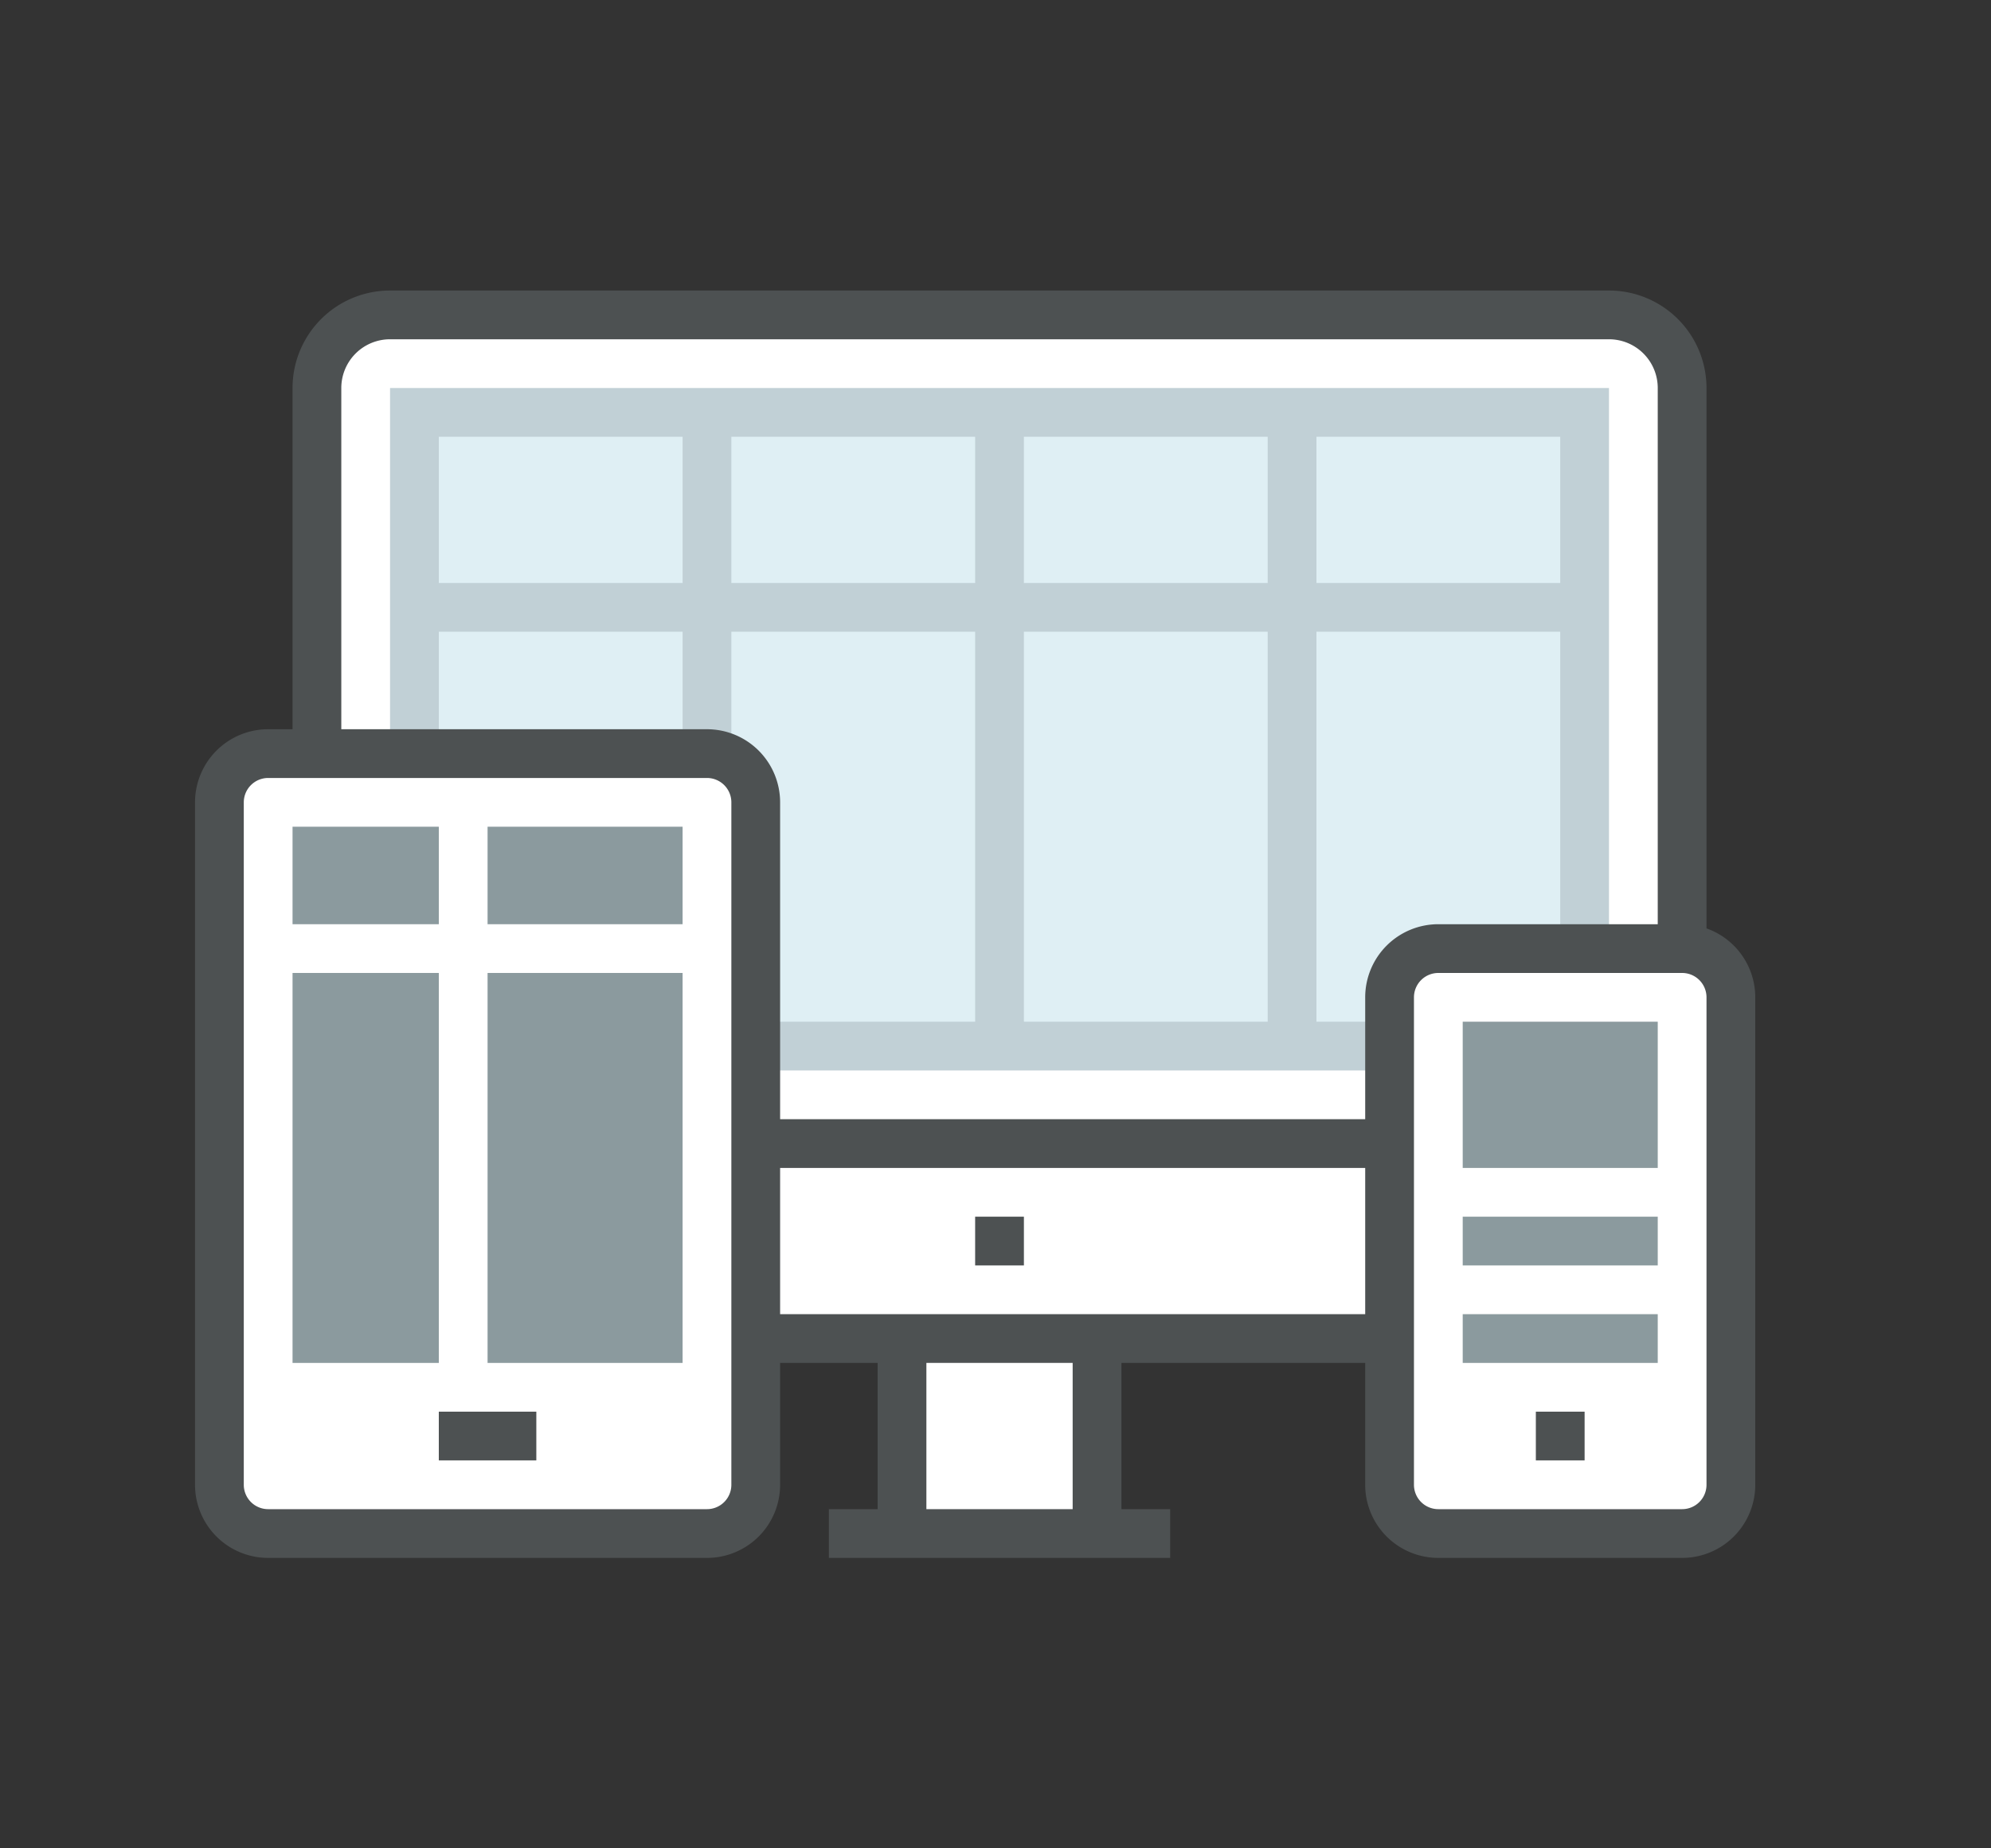
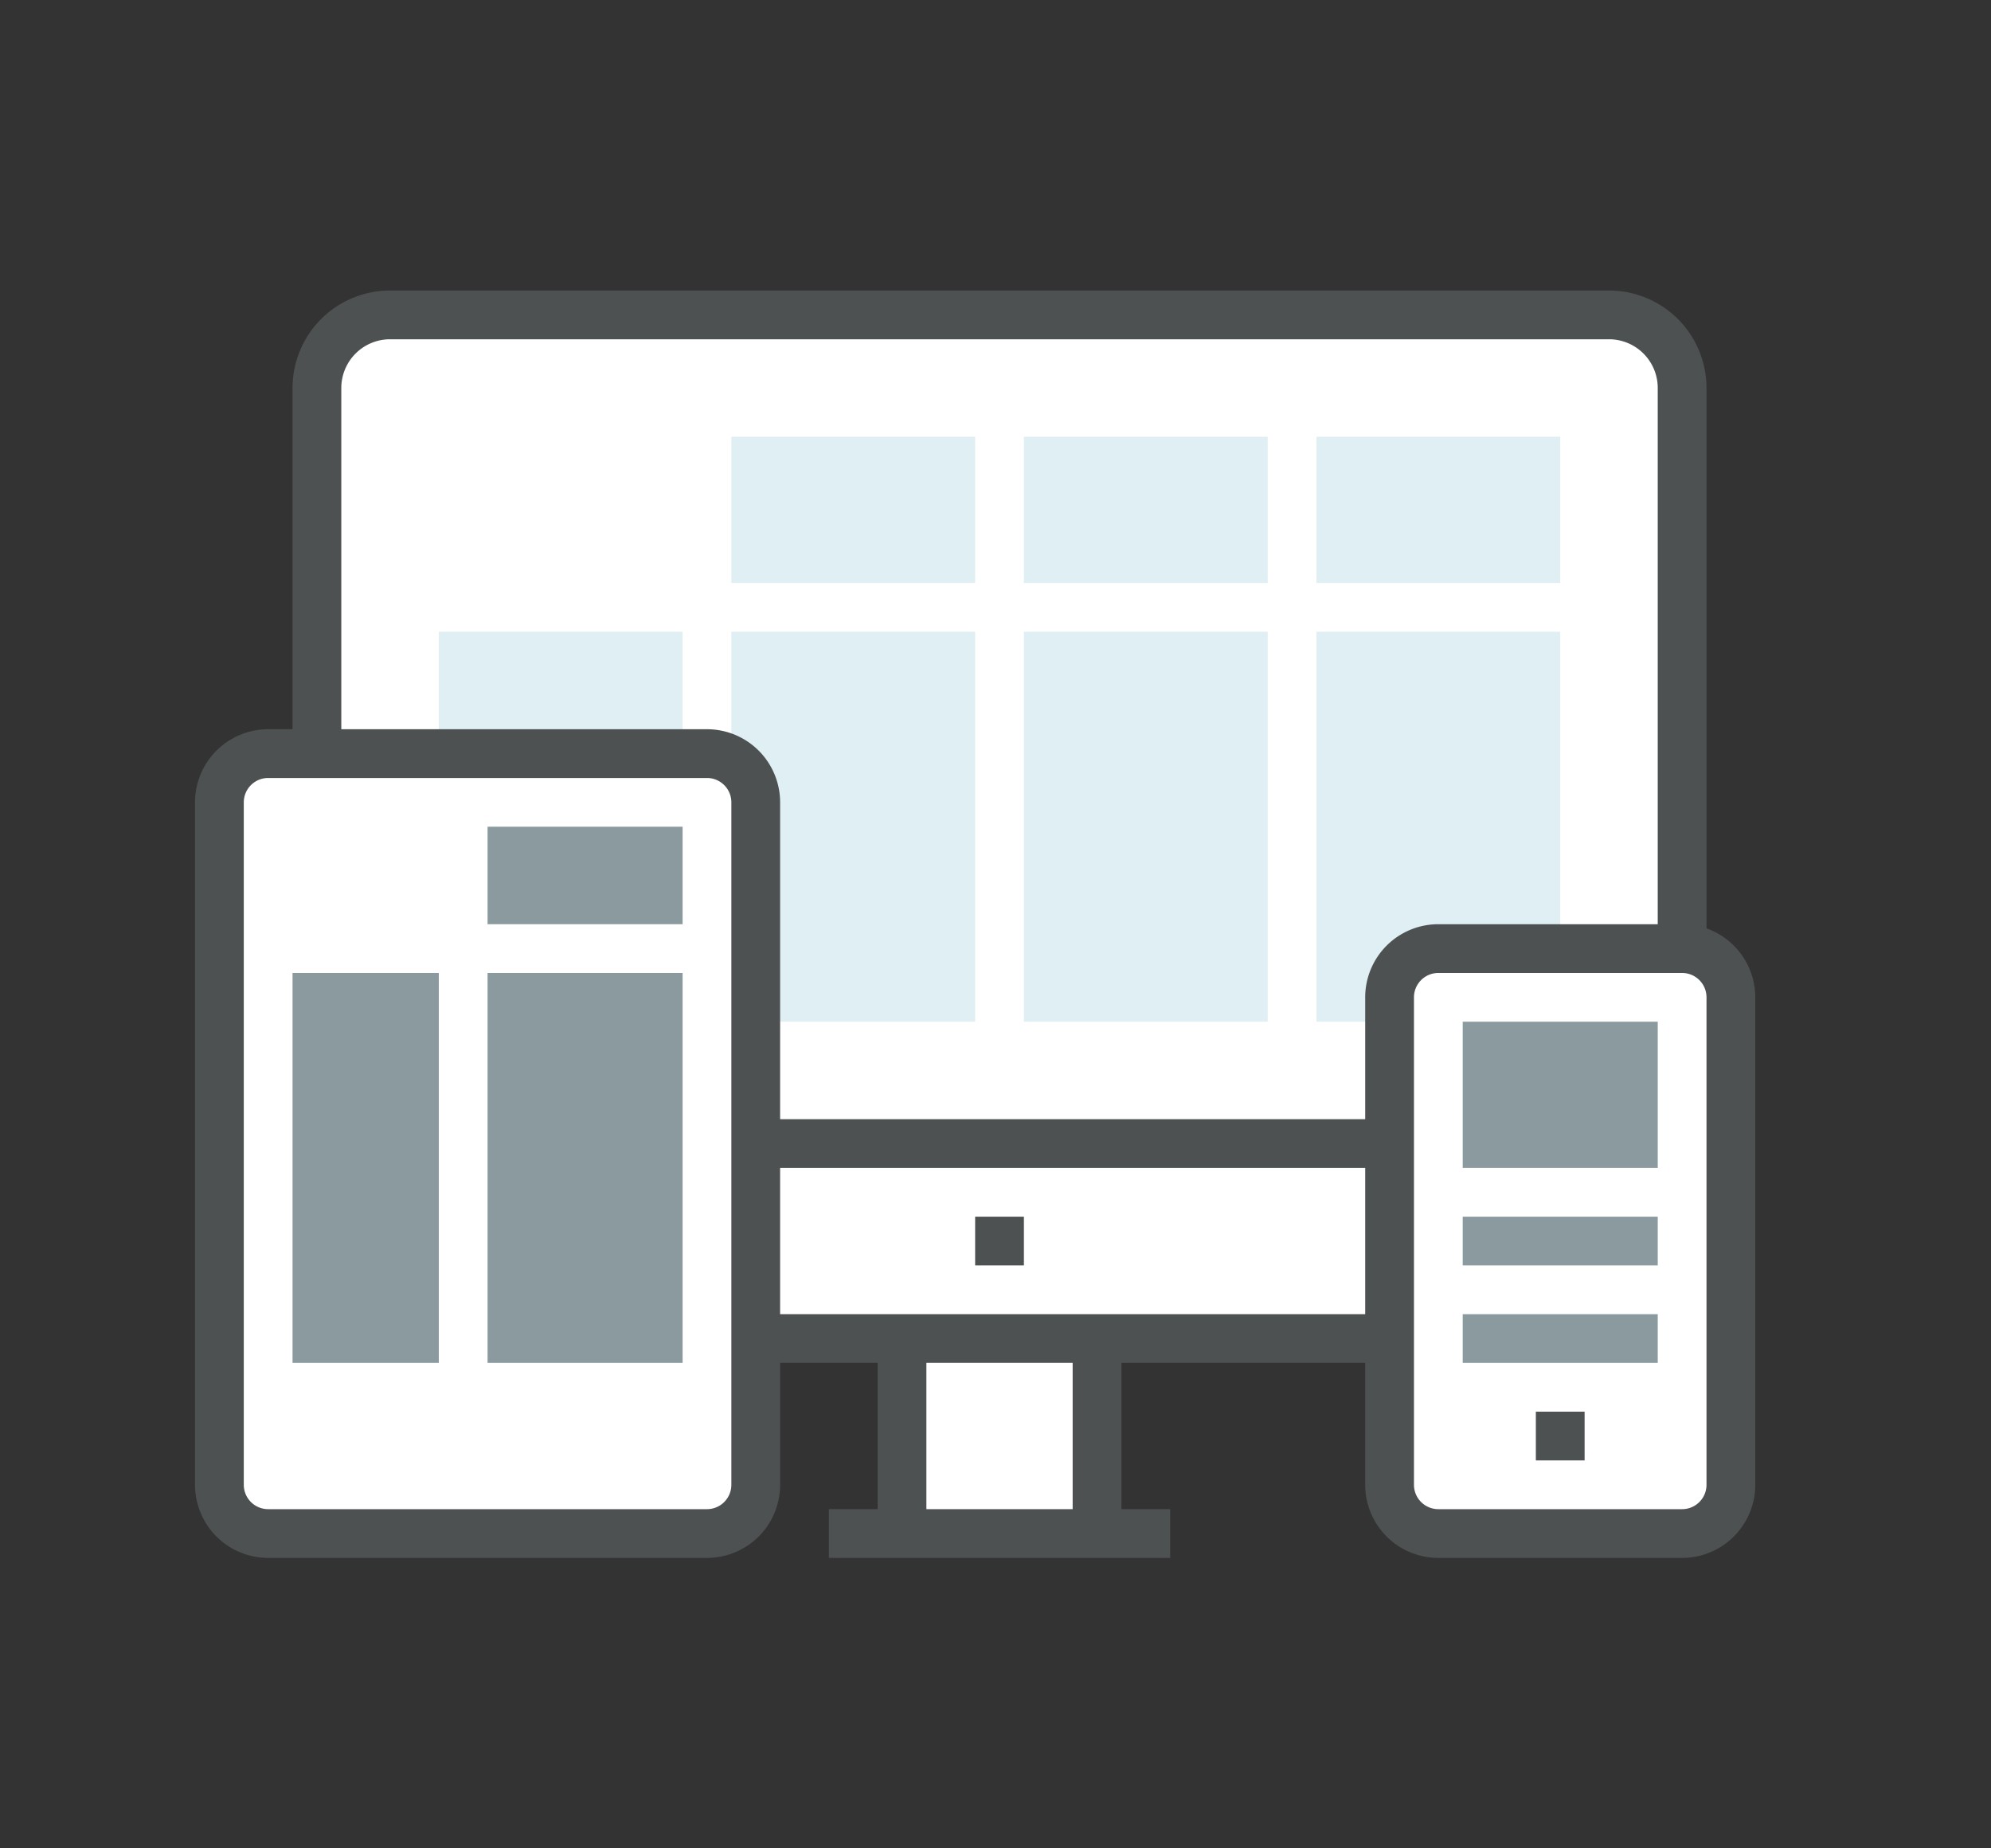
<svg xmlns="http://www.w3.org/2000/svg" id="icon" viewBox="0 0 81.67 75.83">
  <rect x="0" y="0" width="81.67" height="75.83" fill="#333333" stroke="none" />
  <rect x="37" y="54.92" width="8" height="8" style="fill:#fff" />
  <rect x="13" y="12.92" width="56" height="42" rx="3" style="fill:#fff" />
  <path d="M66,55.92H16a4,4,0,0,1-4-4v-36a4,4,0,0,1,4-4H66a4,4,0,0,1,4,4v36A4,4,0,0,1,66,55.92Zm-50-42a2,2,0,0,0-2,2v36a2,2,0,0,0,2,2H66a2,2,0,0,0,2-2v-36a2,2,0,0,0-2-2Z" style="fill:#4d5152" />
  <rect x="44" y="54.92" width="2" height="8" style="fill:#4d5152" />
  <rect x="36" y="54.92" width="2" height="8" style="fill:#4d5152" />
  <rect x="34" y="61.92" width="14" height="2" style="fill:#4d5152" />
  <rect x="13" y="45.92" width="56" height="2" style="fill:#4d5152" />
  <rect x="40" y="49.92" width="2" height="2" style="fill:#4d5152" />
-   <rect x="16" y="15.92" width="50" height="28" style="fill:#c1d0d6" />
-   <rect x="18" y="17.92" width="10" height="6" style="fill:#dfeff4" />
  <rect x="18" y="25.92" width="10" height="16" style="fill:#dfeff4" />
  <rect x="30" y="17.92" width="10" height="6" style="fill:#dfeff4" />
  <rect x="30" y="25.92" width="10" height="16" style="fill:#dfeff4" />
  <rect x="42" y="17.92" width="10" height="6" style="fill:#dfeff4" />
  <rect x="42" y="25.92" width="10" height="16" style="fill:#dfeff4" />
  <rect x="54" y="17.92" width="10" height="6" style="fill:#dfeff4" />
  <rect x="54" y="25.92" width="10" height="16" style="fill:#dfeff4" />
  <rect x="9" y="30.92" width="22" height="32" rx="2" style="fill:#fff" />
  <path d="M29,63.92H11a3,3,0,0,1-3-3v-28a3,3,0,0,1,3-3H29a3,3,0,0,1,3,3v28A3,3,0,0,1,29,63.92Zm-18-32a1,1,0,0,0-1,1v28a1,1,0,0,0,1,1H29a1,1,0,0,0,1-1v-28a1,1,0,0,0-1-1Z" style="fill:#4d5152" />
-   <rect x="18" y="57.92" width="4" height="2" style="fill:#4d5152" />
-   <rect x="12" y="33.92" width="6" height="4" style="fill:#8b9a9e" />
  <rect x="12" y="39.92" width="6" height="16" style="fill:#8b9a9e" />
  <rect x="20" y="33.92" width="8" height="4" style="fill:#8b9a9e" />
  <rect x="20" y="39.92" width="8" height="16" style="fill:#8b9a9e" />
  <rect x="57" y="38.92" width="14" height="24" rx="2" style="fill:#fff" />
  <path d="M69,63.92H59a3,3,0,0,1-3-3v-20a3,3,0,0,1,3-3H69a3,3,0,0,1,3,3v20A3,3,0,0,1,69,63.92Zm-10-24a1,1,0,0,0-1,1v20a1,1,0,0,0,1,1H69a1,1,0,0,0,1-1v-20a1,1,0,0,0-1-1Z" style="fill:#4d5152" />
  <rect x="60" y="41.92" width="8" height="6" style="fill:#8b9a9e" />
  <rect x="60" y="49.92" width="8" height="2" style="fill:#8b9a9e" />
  <rect x="60" y="53.92" width="8" height="2" style="fill:#8b9a9e" />
  <rect x="63" y="57.92" width="2" height="2" style="fill:#4d5152" />
</svg>